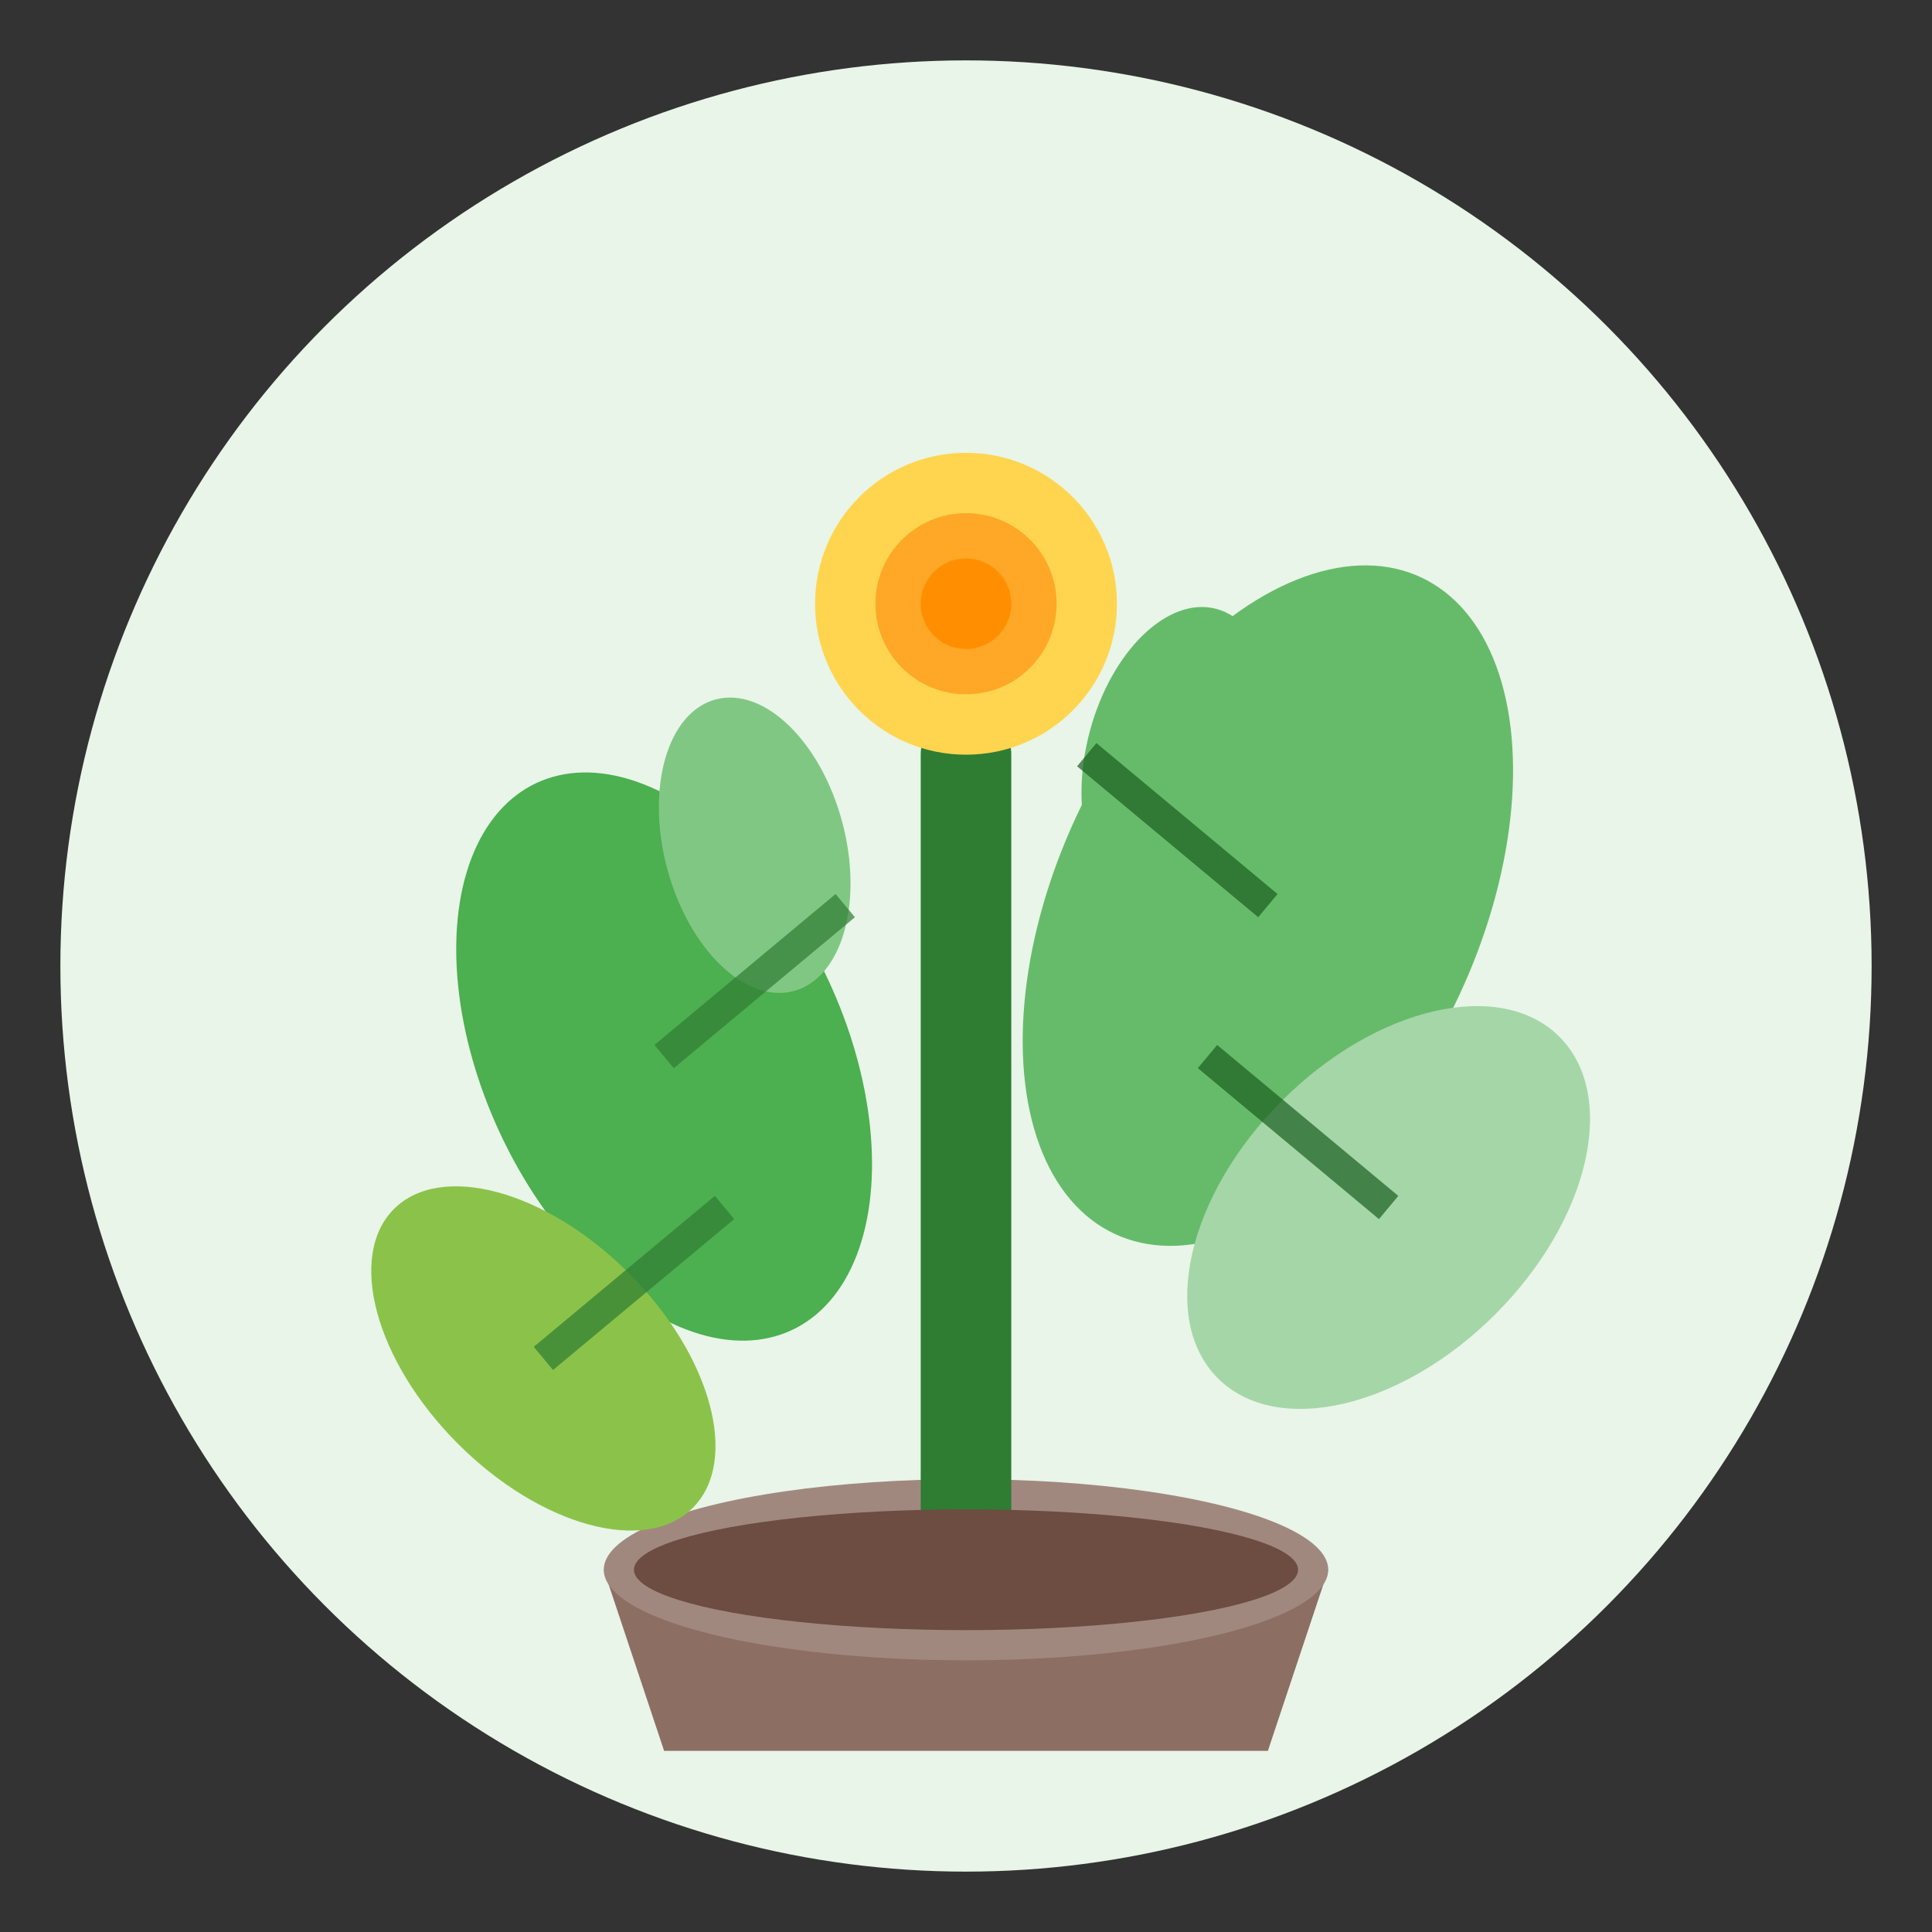
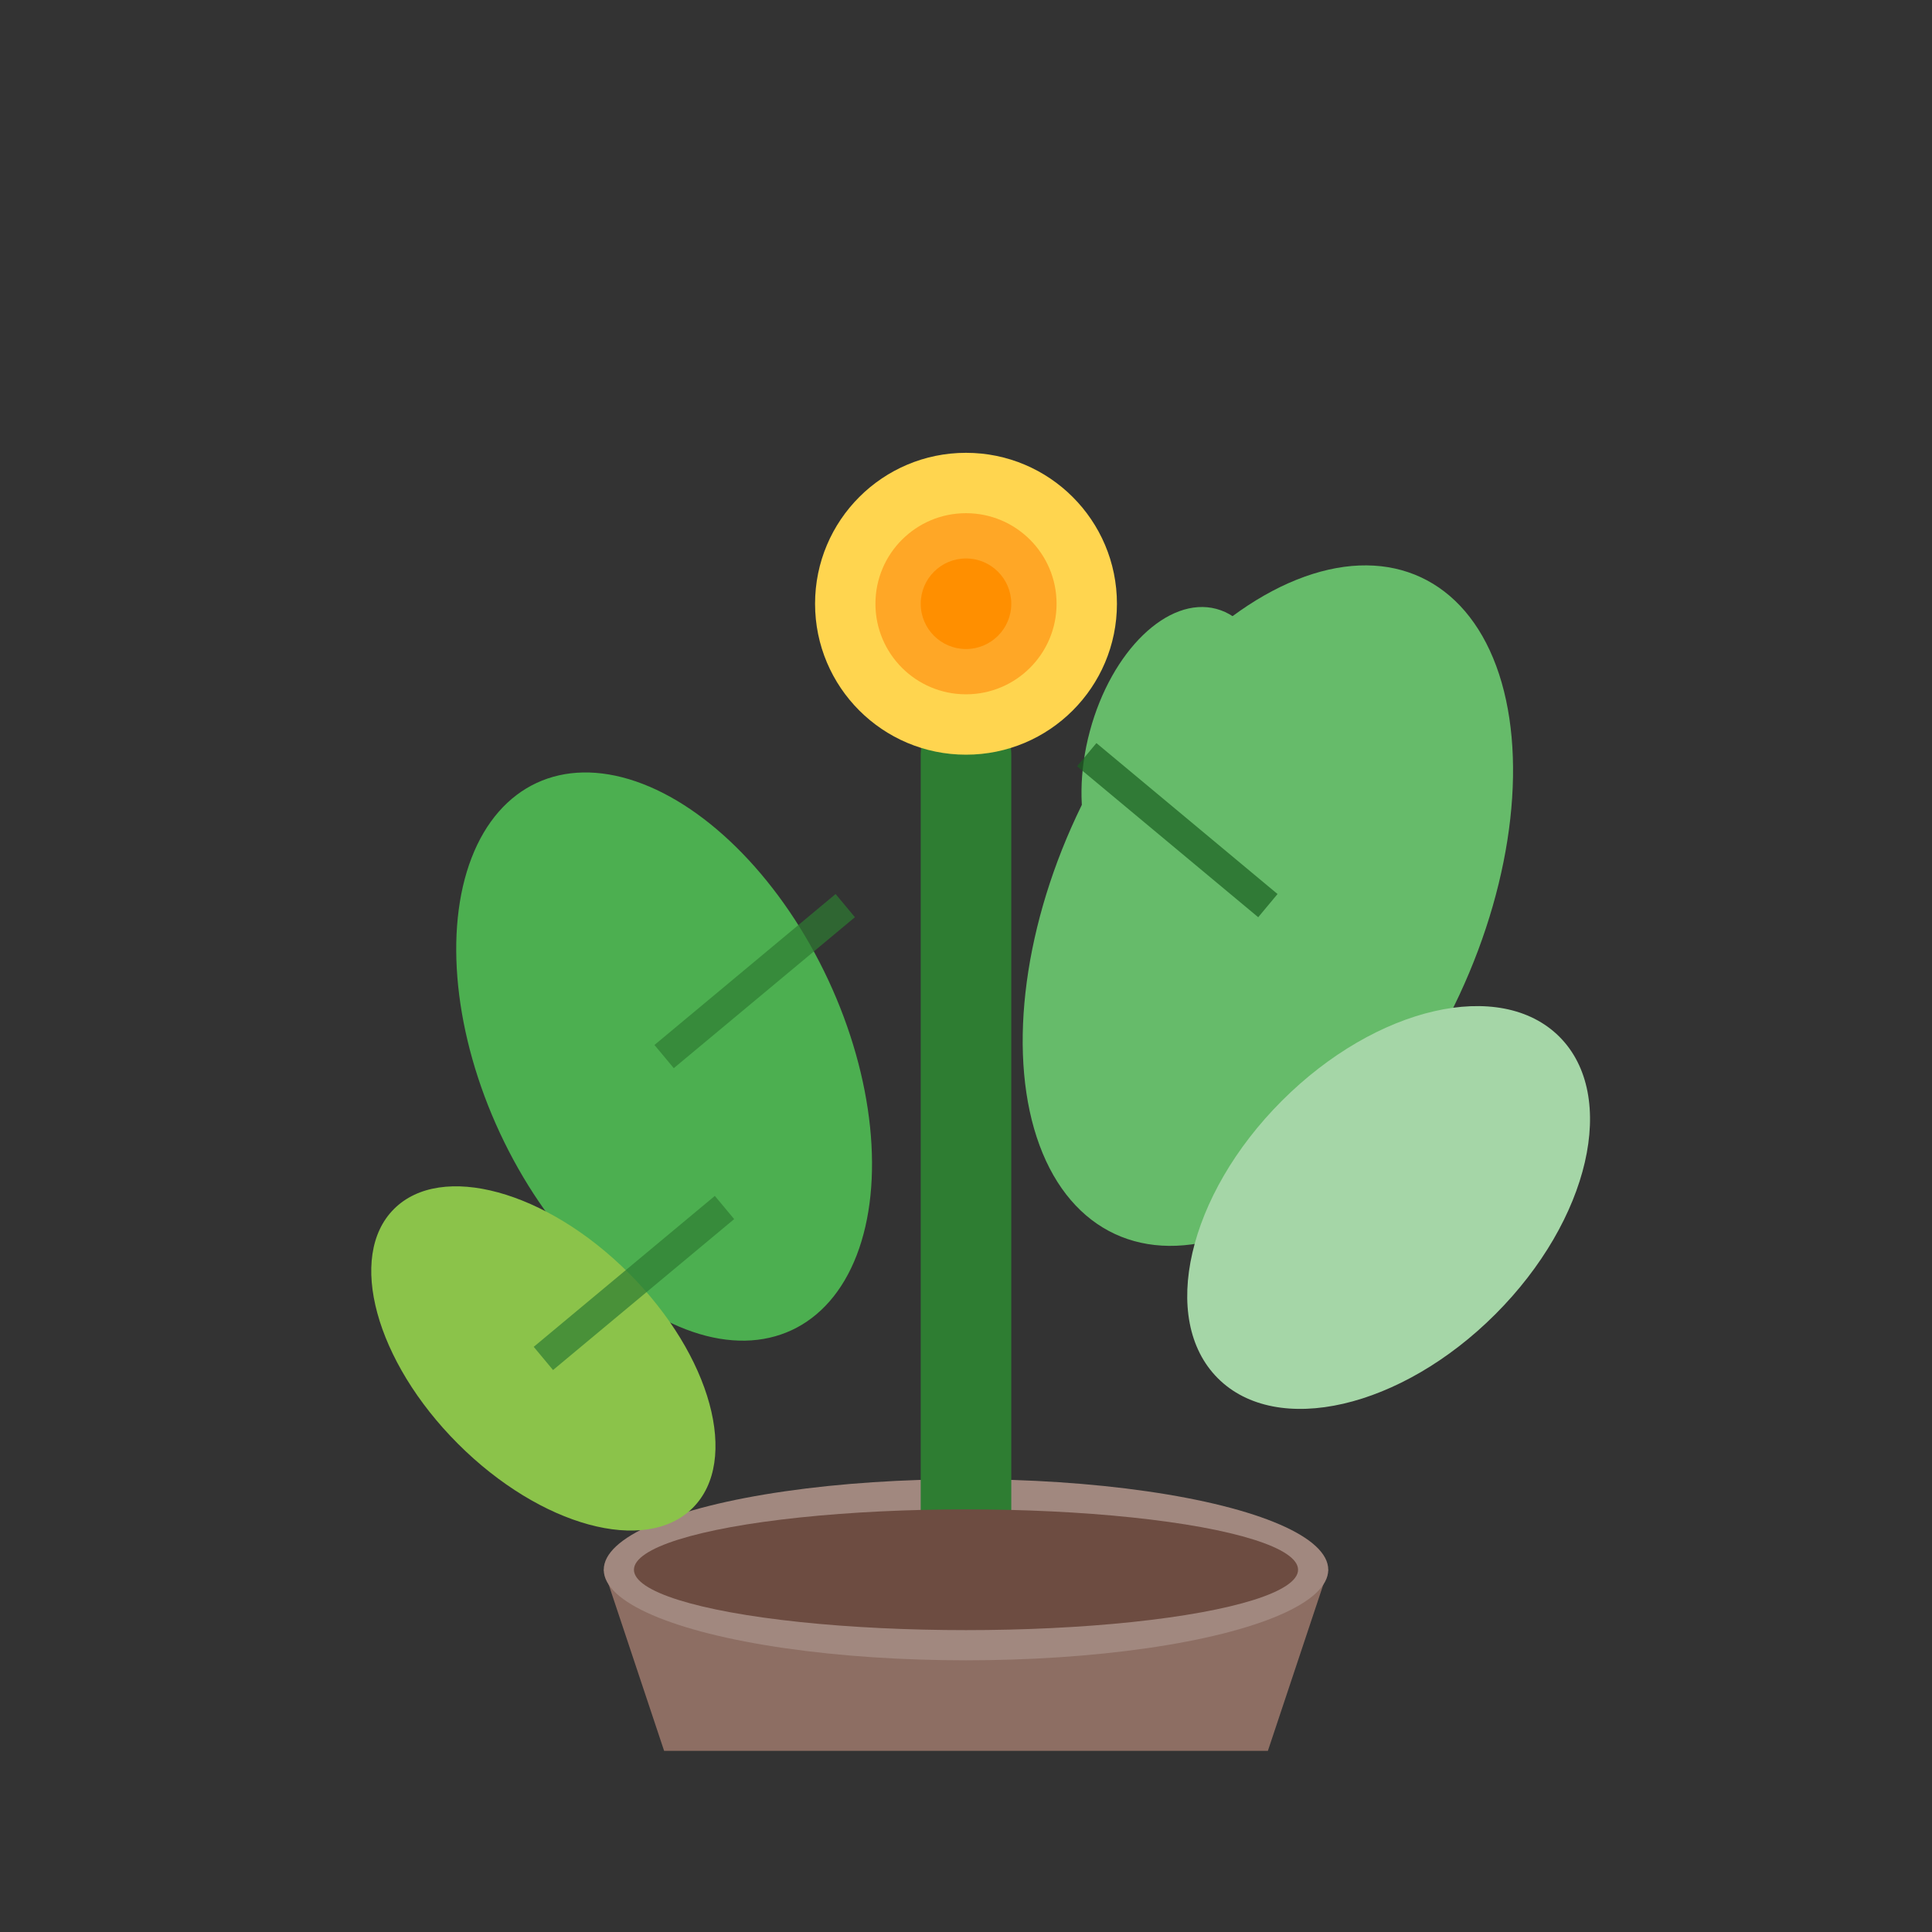
<svg xmlns="http://www.w3.org/2000/svg" width="64" height="64" viewBox="0 0 64 64" fill="none">
  <rect x="0" y="0" width="64" height="64" fill="#333333" stroke="none" />
-   <circle cx="32" cy="32" r="30" fill="#E8F5E8" />
  <path d="M20 52 L44 52 L42 58 L22 58 Z" fill="#8D6E63" />
  <ellipse cx="32" cy="52" rx="12" ry="3" fill="#A1887F" />
  <path d="M32 52 L32 25" stroke="#2E7D32" stroke-width="3" stroke-linecap="round" />
  <ellipse cx="22" cy="35" rx="6" ry="10" fill="#4CAF50" transform="rotate(-25 22 35)" />
  <ellipse cx="42" cy="30" rx="7" ry="12" fill="#66BB6A" transform="rotate(25 42 30)" />
  <ellipse cx="18" cy="45" rx="4" ry="7" fill="#8BC34A" transform="rotate(-45 18 45)" />
  <ellipse cx="46" cy="40" rx="5" ry="8" fill="#A5D6A7" transform="rotate(45 46 40)" />
-   <ellipse cx="25" cy="28" rx="3" ry="5" fill="#81C784" transform="rotate(-15 25 28)" />
  <ellipse cx="39" cy="25" rx="3" ry="5" fill="#66BB6A" transform="rotate(15 39 25)" />
  <circle cx="32" cy="20" r="5" fill="#FFD54F" />
  <circle cx="32" cy="20" r="3" fill="#FFA726" />
  <circle cx="32" cy="20" r="1.5" fill="#FF8F00" />
  <path d="M22 35 L28 30" stroke="#2E7D32" stroke-width="1" opacity="0.7" />
  <path d="M42 30 L36 25" stroke="#1B5E20" stroke-width="1" opacity="0.7" />
  <path d="M18 45 L24 40" stroke="#2E7D32" stroke-width="1" opacity="0.7" />
-   <path d="M46 40 L40 35" stroke="#1B5E20" stroke-width="1" opacity="0.7" />
  <ellipse cx="32" cy="52" rx="11" ry="2" fill="#6D4C41" />
</svg>